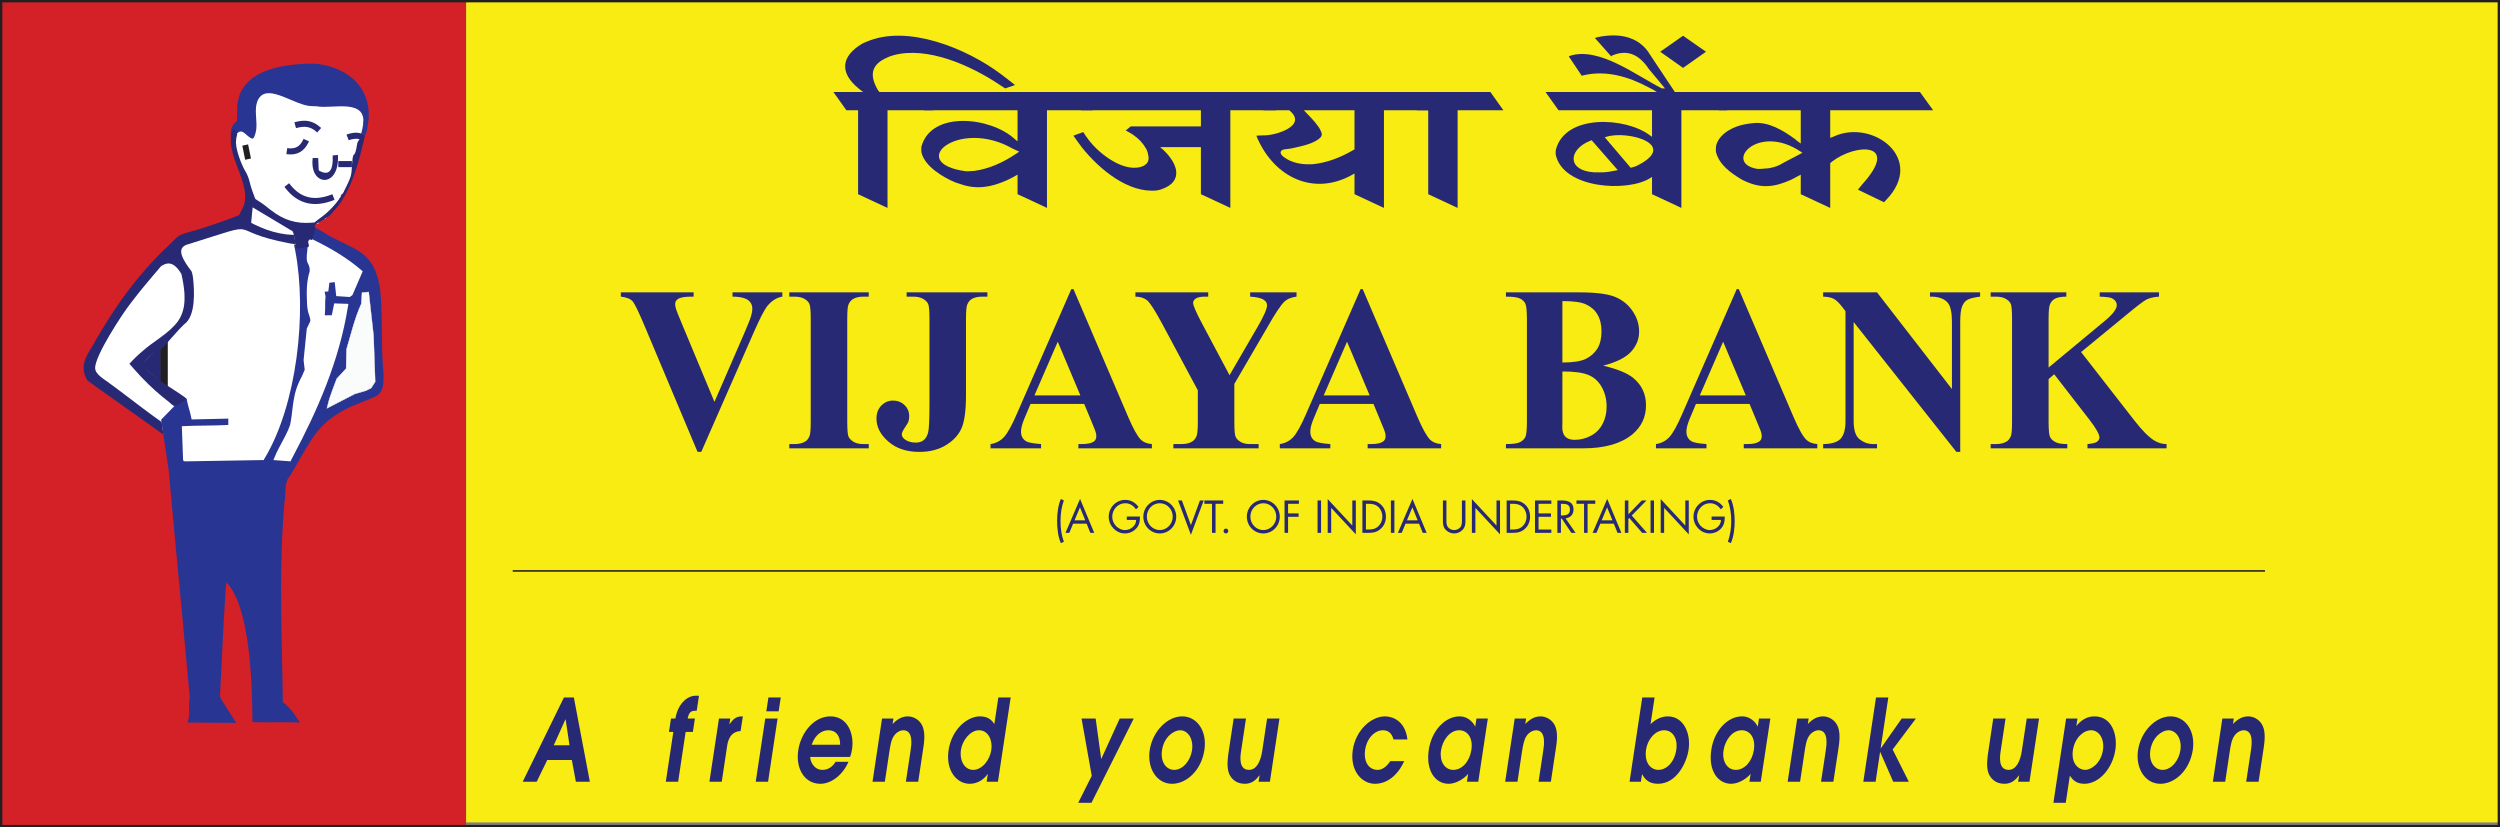
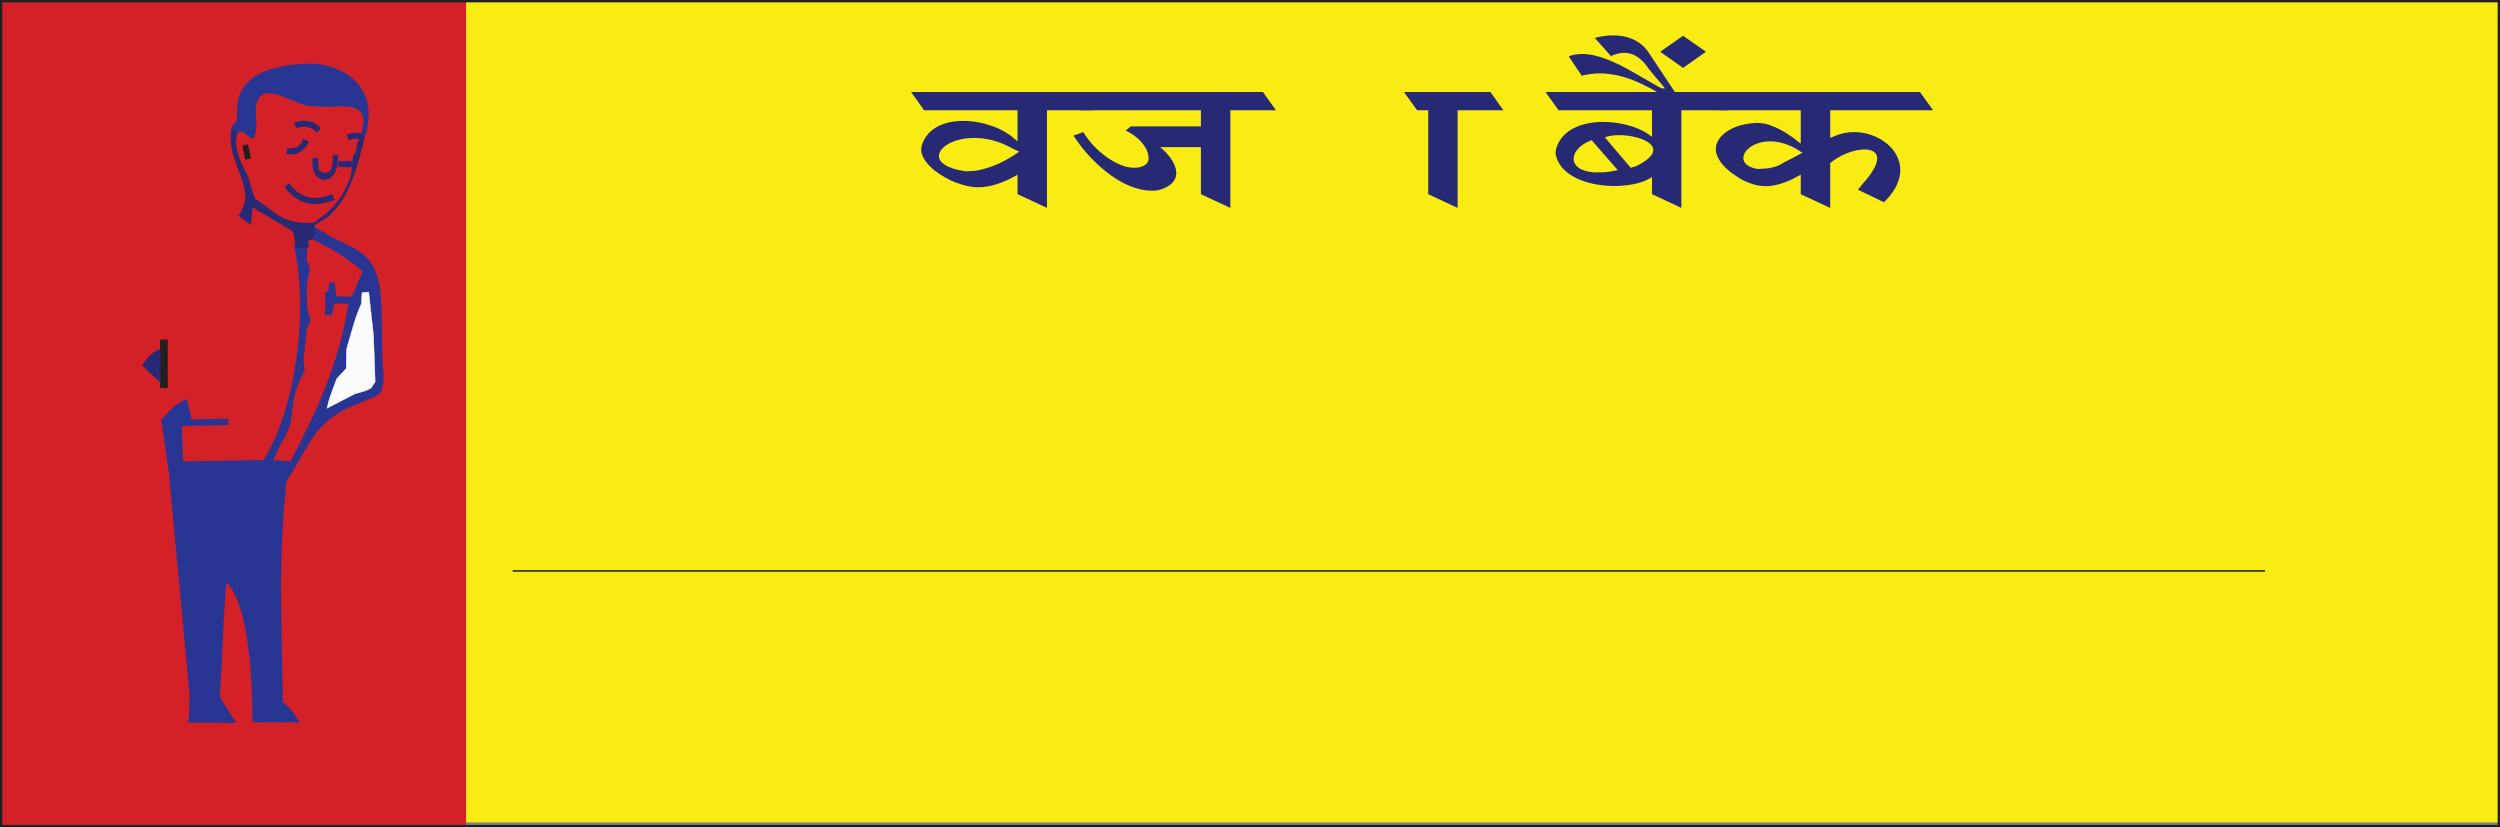
<svg xmlns="http://www.w3.org/2000/svg" width="365pt" height="120.78pt" viewBox="0 0 365 120.78" version="1.1">
  <rect x="0" y="0" width="365" height="120.78" fill="#808080" stroke="none" />
  <defs>
    <clipPath id="clip1">
      <path d="M 68 0 L 365 0 L 365 120.781 L 68 120.781 Z M 68 0 " />
    </clipPath>
    <clipPath id="clip2">
      <path d="M 0 0 L 69 0 L 69 120.781 L 0 120.781 Z M 0 0 " />
    </clipPath>
  </defs>
  <g id="surface1">
    <g clip-path="url(#clip1)" clip-rule="nonzero">
      <path style=" stroke:none;fill-rule:nonzero;fill:rgb(96.899%,92.499%,7.799%);fill-opacity:1;" d="M 68.059 120.07 L 364.828 120.07 L 364.828 0.176 L 68.059 0.176 L 68.059 120.07 " />
    </g>
-     <path style=" stroke:none;fill-rule:nonzero;fill:rgb(15.7%,16.1%,45.499%);fill-opacity:1;" d="M 114.223 42.684 L 114.223 43.309 C 113.418 43.441 112.699 43.883 112.066 44.633 C 111.609 45.195 110.93 46.508 110.023 48.582 L 102.383 65.977 L 101.844 65.977 L 94.234 47.879 C 93.32 45.691 92.703 44.41 92.398 44.031 C 92.086 43.648 91.5 43.406 90.641 43.309 L 90.641 42.684 L 101.27 42.684 L 101.27 43.309 L 100.91 43.309 C 99.953 43.309 99.297 43.43 98.949 43.676 C 98.695 43.844 98.574 44.09 98.574 44.414 C 98.574 44.617 98.617 44.855 98.703 45.133 C 98.789 45.402 99.086 46.141 99.586 47.34 L 104.312 58.672 L 108.695 48.582 C 109.219 47.363 109.547 46.543 109.66 46.129 C 109.785 45.715 109.84 45.359 109.84 45.07 C 109.84 44.734 109.758 44.438 109.578 44.18 C 109.406 43.922 109.148 43.727 108.812 43.594 C 108.344 43.402 107.719 43.309 106.945 43.309 L 106.945 42.684 M 126.836 64.836 L 126.836 65.457 L 115.238 65.457 L 115.238 64.836 L 115.977 64.836 C 116.617 64.836 117.137 64.719 117.527 64.48 C 117.812 64.328 118.031 64.059 118.184 63.672 C 118.305 63.41 118.367 62.703 118.367 61.559 L 118.367 46.582 C 118.367 45.418 118.305 44.691 118.184 44.398 C 118.066 44.105 117.824 43.855 117.457 43.637 C 117.094 43.418 116.598 43.309 115.977 43.309 L 115.238 43.309 L 115.238 42.684 L 126.836 42.684 L 126.836 43.309 L 126.098 43.309 C 125.457 43.309 124.938 43.422 124.547 43.656 C 124.262 43.82 124.039 44.082 123.879 44.465 C 123.758 44.734 123.699 45.441 123.699 46.582 L 123.699 61.559 C 123.699 62.723 123.758 63.449 123.883 63.742 C 124.012 64.035 124.258 64.285 124.617 64.504 C 124.988 64.727 125.48 64.836 126.098 64.836 Z M 132.367 43.309 L 132.367 42.684 L 144.16 42.684 L 144.16 43.309 L 143.441 43.309 C 142.789 43.309 142.262 43.422 141.871 43.656 C 141.598 43.82 141.383 44.082 141.219 44.465 C 141.098 44.734 141.035 45.441 141.035 46.582 L 141.035 57.73 C 141.035 59.914 140.82 61.5 140.398 62.492 C 139.973 63.484 139.219 64.309 138.133 64.977 C 137.047 65.645 135.742 65.977 134.219 65.977 C 132.352 65.977 130.844 65.473 129.695 64.465 C 128.539 63.457 127.965 62.344 127.965 61.121 C 127.965 60.34 128.199 59.707 128.668 59.219 C 129.137 58.734 129.711 58.484 130.387 58.484 C 131.051 58.484 131.609 58.703 132.062 59.141 C 132.516 59.582 132.742 60.113 132.742 60.758 C 132.742 61.066 132.703 61.34 132.625 61.574 C 132.586 61.691 132.414 61.973 132.113 62.426 C 131.812 62.875 131.664 63.199 131.664 63.395 C 131.664 63.68 131.805 63.93 132.09 64.145 C 132.504 64.457 133.047 64.621 133.711 64.621 C 134.18 64.621 134.562 64.492 134.871 64.246 C 135.172 64 135.391 63.613 135.52 63.094 C 135.641 62.578 135.703 61.129 135.703 58.754 L 135.703 46.582 C 135.703 45.418 135.641 44.691 135.52 44.398 C 135.391 44.105 135.145 43.855 134.781 43.637 C 134.41 43.418 133.922 43.309 133.301 43.309 Z M 158.293 58.973 L 150.461 58.973 L 149.527 61.191 C 149.223 61.93 149.07 62.539 149.07 63.02 C 149.07 63.66 149.32 64.133 149.824 64.43 C 150.113 64.613 150.84 64.746 151.996 64.836 L 151.996 65.457 L 144.617 65.457 L 144.617 64.836 C 145.414 64.711 146.07 64.371 146.578 63.816 C 147.094 63.266 147.73 62.121 148.477 60.383 L 156.41 42.215 L 156.727 42.215 L 164.719 60.887 C 165.484 62.66 166.109 63.77 166.602 64.23 C 166.977 64.578 167.5 64.777 168.176 64.836 L 168.176 65.457 L 157.445 65.457 L 157.445 64.836 L 157.887 64.836 C 158.746 64.836 159.355 64.711 159.699 64.465 C 159.941 64.285 160.062 64.027 160.062 63.691 C 160.062 63.488 160.031 63.285 159.961 63.07 C 159.941 62.969 159.777 62.551 159.473 61.812 Z M 157.734 57.73 L 154.434 49.891 L 151.027 57.73 Z M 189.293 42.684 L 189.293 43.309 C 188.562 43.406 187.996 43.625 187.605 43.961 C 187.059 44.434 186.199 45.715 185.02 47.809 L 180.215 56.051 L 180.215 61.559 C 180.215 62.734 180.27 63.469 180.391 63.754 C 180.512 64.035 180.75 64.285 181.102 64.504 C 181.461 64.727 181.93 64.836 182.52 64.836 L 183.758 64.836 L 183.758 65.457 L 171.312 65.457 L 171.312 64.836 L 172.477 64.836 C 173.129 64.836 173.648 64.719 174.027 64.48 C 174.312 64.328 174.535 64.059 174.695 63.672 C 174.82 63.41 174.883 62.703 174.883 61.559 L 174.883 56.988 L 169.66 47.234 C 168.621 45.309 167.898 44.18 167.465 43.836 C 167.043 43.492 166.477 43.32 165.77 43.309 L 165.77 42.684 L 176.398 42.684 L 176.398 43.309 L 175.926 43.309 C 175.285 43.309 174.832 43.402 174.574 43.594 C 174.316 43.785 174.195 43.984 174.195 44.195 C 174.195 44.598 174.633 45.613 175.5 47.234 L 179.512 54.777 L 183.504 47.906 C 184.488 46.227 184.988 45.113 184.988 44.562 C 184.988 44.266 184.848 44.012 184.562 43.812 C 184.195 43.531 183.508 43.367 182.52 43.309 L 182.52 42.684 Z M 200.527 58.973 L 192.691 58.973 L 191.762 61.191 C 191.453 61.93 191.305 62.539 191.305 63.02 C 191.305 63.66 191.555 64.133 192.055 64.43 C 192.348 64.613 193.07 64.746 194.227 64.836 L 194.227 65.457 L 186.852 65.457 L 186.852 64.836 C 187.645 64.711 188.305 64.371 188.812 63.816 C 189.324 63.266 189.961 62.121 190.711 60.383 L 198.645 42.215 L 198.957 42.215 L 206.953 60.887 C 207.719 62.66 208.344 63.77 208.832 64.23 C 209.211 64.578 209.734 64.777 210.406 64.836 L 210.406 65.457 L 199.676 65.457 L 199.676 64.836 L 200.117 64.836 C 200.977 64.836 201.586 64.711 201.934 64.465 C 202.172 64.285 202.297 64.027 202.297 63.691 C 202.297 63.488 202.262 63.285 202.195 63.07 C 202.172 62.969 202.012 62.551 201.703 61.812 Z M 199.969 57.73 L 196.668 49.891 L 193.262 57.73 Z M 234.062 53.387 C 236.16 53.883 237.645 54.496 238.492 55.215 C 239.715 56.234 240.316 57.551 240.316 59.176 C 240.316 60.887 239.656 62.305 238.32 63.422 C 236.664 64.777 234.277 65.457 231.129 65.457 L 219.867 65.457 L 219.867 64.836 C 220.891 64.836 221.578 64.738 221.953 64.539 C 222.312 64.344 222.57 64.094 222.715 63.777 C 222.859 63.461 222.93 62.695 222.93 61.461 L 222.93 46.688 C 222.93 45.453 222.859 44.68 222.715 44.359 C 222.57 44.039 222.312 43.785 221.938 43.594 C 221.566 43.402 220.875 43.309 219.867 43.309 L 219.867 42.684 L 230.496 42.684 C 233.027 42.684 234.84 42.918 235.891 43.383 C 236.953 43.848 237.785 44.543 238.391 45.465 C 239.008 46.387 239.312 47.375 239.312 48.41 C 239.312 49.512 238.922 50.484 238.145 51.344 C 237.371 52.199 236.02 52.879 234.062 53.387 Z M 228.109 52.926 C 229.66 52.926 230.797 52.75 231.531 52.395 C 232.266 52.031 232.824 51.527 233.227 50.883 C 233.617 50.234 233.816 49.402 233.816 48.391 C 233.816 47.391 233.617 46.566 233.227 45.918 C 232.855 45.273 232.293 44.785 231.574 44.449 C 230.855 44.109 229.703 43.953 228.109 43.961 Z M 228.109 54.238 L 228.109 61.539 L 228.094 62.383 C 228.094 62.984 228.238 63.445 228.539 63.754 C 228.844 64.059 229.289 64.215 229.879 64.215 C 230.738 64.215 231.547 64.016 232.277 63.613 C 233.027 63.223 233.59 62.641 233.977 61.887 C 234.379 61.133 234.566 60.293 234.566 59.363 C 234.566 58.297 234.32 57.34 233.848 56.496 C 233.371 55.656 232.711 55.066 231.863 54.727 C 231.027 54.391 229.777 54.227 228.109 54.238 Z M 255.434 58.973 L 247.609 58.973 L 246.676 61.191 C 246.371 61.93 246.215 62.539 246.215 63.02 C 246.215 63.66 246.473 64.133 246.961 64.43 C 247.266 64.613 247.984 64.746 249.148 64.836 L 249.148 65.457 L 241.77 65.457 L 241.77 64.836 C 242.562 64.711 243.223 64.371 243.727 63.816 C 244.242 63.266 244.879 62.121 245.625 60.383 L 253.562 42.215 L 253.863 42.215 L 261.859 60.887 C 262.621 62.66 263.258 63.77 263.746 64.23 C 264.117 64.578 264.652 64.777 265.328 64.836 L 265.328 65.457 L 254.586 65.457 L 254.586 64.836 L 255.031 64.836 C 255.895 64.836 256.496 64.711 256.844 64.465 C 257.086 64.285 257.215 64.027 257.215 63.691 C 257.215 63.488 257.172 63.285 257.113 63.07 C 257.086 62.969 256.93 62.551 256.613 61.812 Z M 254.887 57.73 L 251.578 49.891 L 248.172 57.73 Z M 274.043 42.684 L 284.984 56.805 L 284.984 47.016 C 284.984 45.652 284.785 44.73 284.41 44.25 C 283.895 43.602 283.016 43.285 281.777 43.309 L 281.777 42.684 L 289.098 42.684 L 289.098 43.309 C 288.164 43.43 287.531 43.59 287.215 43.785 C 286.883 43.98 286.641 44.301 286.469 44.742 C 286.281 45.184 286.195 45.945 286.195 47.016 L 286.195 65.977 L 285.633 65.977 L 270.633 47.016 L 270.633 61.496 C 270.633 62.801 270.922 63.684 271.512 64.145 C 272.102 64.605 272.762 64.836 273.512 64.836 L 274.043 64.836 L 274.043 65.457 L 266.176 65.457 L 266.176 64.836 C 267.398 64.824 268.246 64.566 268.723 64.062 C 269.195 63.559 269.441 62.703 269.441 61.496 L 269.441 45.426 L 268.965 44.816 C 268.504 44.215 268.09 43.82 267.727 43.625 C 267.367 43.438 266.852 43.332 266.176 43.309 L 266.176 42.684 Z M 303.84 51.402 L 311.648 61.426 C 312.742 62.836 313.691 63.793 314.496 64.297 C 315.07 64.652 315.676 64.836 316.32 64.836 L 316.32 65.457 L 304.773 65.457 L 304.773 64.836 C 305.508 64.77 305.969 64.648 306.184 64.48 C 306.398 64.316 306.516 64.109 306.516 63.863 C 306.516 63.395 306.012 62.504 305.004 61.207 L 299.914 54.641 L 299.094 55.348 L 299.094 61.559 C 299.094 62.746 299.164 63.484 299.297 63.777 C 299.426 64.07 299.684 64.316 300.043 64.523 C 300.418 64.734 301.008 64.836 301.824 64.836 L 301.824 65.457 L 290.637 65.457 L 290.637 64.836 L 291.387 64.836 C 292.02 64.836 292.535 64.719 292.938 64.48 C 293.211 64.328 293.426 64.059 293.586 63.672 C 293.699 63.41 293.758 62.703 293.758 61.559 L 293.758 46.582 C 293.758 45.418 293.699 44.691 293.586 44.398 C 293.473 44.105 293.227 43.855 292.852 43.637 C 292.492 43.418 292.004 43.309 291.387 43.309 L 290.637 43.309 L 290.637 42.684 L 301.684 42.684 L 301.684 43.309 C 300.934 43.309 300.359 43.418 299.973 43.641 C 299.684 43.801 299.453 44.066 299.297 44.434 C 299.164 44.715 299.094 45.43 299.094 46.582 L 299.094 53.664 L 307.32 46.836 C 308.469 45.883 309.047 45.121 309.047 44.555 C 309.047 44.125 308.816 43.789 308.34 43.543 C 308.098 43.418 307.508 43.344 306.559 43.309 L 306.559 42.684 L 315.215 42.684 L 315.215 43.309 C 314.438 43.367 313.836 43.504 313.387 43.734 C 312.941 43.961 311.922 44.742 310.34 46.062 Z M 76.312 114.137 L 78.355 114.137 L 79.902 110.957 L 83.488 110.957 L 84.078 114.137 L 86.121 114.137 L 83.781 101.828 L 82.336 101.828 Z M 82.551 105.035 L 82.582 105.035 L 83.148 108.812 L 80.848 108.812 Z M 97.207 114.137 L 99.008 114.137 L 100.102 106.867 L 101.16 106.867 L 101.453 104.906 L 100.398 104.906 C 100.621 103.789 101.031 103.773 101.723 103.758 L 102.051 101.578 L 101.551 101.578 C 100.996 101.578 100.359 101.844 99.867 102.328 C 98.984 103.16 98.734 104.289 98.598 104.906 L 97.965 104.906 L 97.668 106.867 L 98.305 106.867 Z M 103.574 114.137 L 105.375 114.137 L 106.156 108.945 C 106.242 108.398 106.48 106.816 108.129 106.734 L 108.453 104.59 L 108.301 104.59 C 107.367 104.59 106.953 105.121 106.523 105.719 L 106.496 105.719 L 106.617 104.906 L 104.969 104.906 Z M 110.336 114.137 L 112.137 114.137 L 113.527 104.906 L 111.727 104.906 Z M 111.883 103.855 L 113.684 103.855 L 113.992 101.828 L 112.191 101.828 Z M 124.121 110.508 C 124.223 110.211 124.336 109.828 124.398 109.395 C 124.75 107.066 123.703 104.59 121.238 104.59 C 118.859 104.59 116.938 106.934 116.543 109.543 C 116.137 112.238 117.484 114.434 119.77 114.434 C 121.543 114.434 123.195 112.887 123.879 111.223 L 121.988 111.223 C 121.531 111.988 120.875 112.402 120.074 112.402 C 118.793 112.402 118.281 111.105 118.289 110.508 Z M 118.504 108.73 C 119.102 107.016 120.219 106.617 120.949 106.617 C 121.91 106.617 122.68 107.25 122.66 108.73 Z M 127.387 114.137 L 129.188 114.137 L 129.848 109.742 C 129.965 108.961 130.109 107.996 130.52 107.434 C 130.938 106.816 131.551 106.617 131.875 106.617 C 133.391 106.617 133.062 108.812 132.945 109.578 L 132.258 114.137 L 134.059 114.137 L 134.809 109.145 C 134.918 108.43 135.148 106.883 134.613 105.867 C 134.133 104.938 133.195 104.59 132.547 104.59 C 131.41 104.59 130.672 105.355 130.32 105.703 L 130.441 104.906 L 128.777 104.906 Z M 147.559 101.828 L 145.758 101.828 L 145.172 105.719 C 144.742 105.035 144.16 104.59 143.066 104.59 C 141.27 104.59 138.965 106.418 138.492 109.527 C 138.047 112.504 139.676 114.434 141.582 114.434 C 142.855 114.434 143.754 113.668 144.195 113.004 L 144.219 113.004 L 144.051 114.137 L 145.699 114.137 Z M 140.305 109.445 C 140.5 108.148 141.613 106.617 142.953 106.617 C 144.223 106.617 144.961 107.996 144.73 109.512 C 144.523 110.906 143.43 112.402 142.078 112.402 C 140.902 112.402 140.047 111.156 140.305 109.445 Z M 157.418 117.211 L 159.355 117.211 L 165.527 104.906 L 163.48 104.906 L 160.777 110.824 L 159.965 104.906 L 157.906 104.906 L 159.395 113.27 Z M 171.121 114.434 C 173.203 114.434 175.387 112.52 175.844 109.492 C 176.266 106.668 174.727 104.59 172.602 104.59 C 170.453 104.59 168.277 106.734 167.855 109.527 C 167.457 112.172 168.887 114.434 171.121 114.434 Z M 171.426 112.402 C 170.289 112.402 169.391 111.273 169.652 109.527 C 169.945 107.598 171.367 106.617 172.301 106.617 C 173.422 106.617 174.289 107.863 174.035 109.543 C 173.816 111.008 172.738 112.402 171.426 112.402 Z M 184.996 104.906 L 184.285 109.629 C 184.066 111.09 183.492 112.402 182.352 112.402 C 180.785 112.402 181.09 110.359 181.207 109.613 L 181.914 104.906 L 180.113 104.906 L 179.387 109.727 C 179.273 110.492 179.047 111.988 179.453 112.969 C 179.738 113.602 180.383 114.434 181.75 114.434 C 182.898 114.434 183.496 113.703 183.867 113.203 L 183.895 113.203 L 183.754 114.133 L 185.406 114.133 L 186.801 104.906 Z M 202.984 111.121 C 202.367 112.055 201.723 112.402 201.125 112.402 C 199.773 112.402 199.066 111.09 199.301 109.512 C 199.59 107.613 200.824 106.617 201.918 106.617 C 203.027 106.617 203.312 107.5 203.461 107.965 L 205.488 107.965 C 205.148 105.121 203.172 104.59 202.223 104.59 C 200.152 104.59 197.934 106.652 197.508 109.477 C 197.047 112.539 198.832 114.434 200.754 114.434 C 202.512 114.434 204.094 113.188 205.012 111.121 Z M 217.223 104.906 L 215.566 104.906 L 215.387 106.07 L 215.359 106.07 C 215.328 105.938 214.625 104.59 213.098 104.59 C 211.012 104.59 209.027 106.633 208.602 109.461 C 208.137 112.539 209.566 114.434 211.504 114.434 C 212.449 114.434 213.652 113.816 214.348 112.984 L 214.172 114.137 L 215.828 114.137 Z M 214.82 109.492 C 214.559 111.207 213.434 112.402 212.188 112.402 C 210.902 112.402 210.148 111.121 210.387 109.562 C 210.594 108.18 211.586 106.617 213.062 106.617 C 214.129 106.617 215.105 107.582 214.82 109.492 Z M 219.754 114.137 L 221.551 114.137 L 222.211 109.742 C 222.34 108.961 222.484 107.996 222.887 107.434 C 223.305 106.816 223.922 106.617 224.238 106.617 C 225.766 106.617 225.434 108.812 225.316 109.578 L 224.629 114.137 L 226.426 114.137 L 227.176 109.145 C 227.289 108.43 227.52 106.883 226.988 105.867 C 226.496 104.938 225.562 104.59 224.914 104.59 C 223.781 104.59 223.047 105.355 222.688 105.703 L 222.816 104.906 L 221.148 104.906 Z M 237.914 114.137 L 239.57 114.137 L 239.742 113.02 C 240.09 113.637 240.605 114.434 242.059 114.434 C 244.805 114.434 246.258 111.324 246.531 109.477 C 246.902 107.031 245.781 104.59 243.496 104.59 C 242.66 104.59 241.727 104.973 240.98 105.734 L 241.57 101.828 L 239.77 101.828 Z M 240.332 109.395 C 240.535 108.047 241.598 106.617 242.977 106.617 C 244.113 106.617 245.008 107.699 244.734 109.492 C 244.461 111.289 243.309 112.402 242.129 112.402 C 241.078 112.402 240.016 111.441 240.332 109.395 Z M 258.469 104.906 L 256.812 104.906 L 256.641 106.07 L 256.613 106.07 C 256.582 105.938 255.879 104.59 254.34 104.59 C 252.254 104.59 250.27 106.633 249.852 109.461 C 249.379 112.539 250.816 114.434 252.758 114.434 C 253.691 114.434 254.898 113.816 255.59 112.984 L 255.418 114.137 L 257.07 114.137 Z M 256.066 109.492 C 255.805 111.207 254.684 112.402 253.434 112.402 C 252.152 112.402 251.391 111.121 251.637 109.562 C 251.836 108.18 252.828 106.617 254.312 106.617 C 255.375 106.617 256.352 107.582 256.066 109.492 Z M 260.996 114.137 L 262.809 114.137 L 263.473 109.742 C 263.586 108.961 263.73 107.996 264.133 107.434 C 264.551 106.816 265.168 106.617 265.5 106.617 C 267.008 106.617 266.68 108.812 266.562 109.578 L 265.871 114.137 L 267.672 114.137 L 268.434 109.145 C 268.535 108.43 268.766 106.883 268.23 105.867 C 267.742 104.938 266.809 104.59 266.16 104.59 C 265.023 104.59 264.289 105.355 263.945 105.703 L 264.062 104.906 L 262.395 104.906 Z M 272.043 114.137 L 273.84 114.137 L 274.488 109.809 L 274.516 109.809 L 276.414 114.137 L 278.688 114.137 L 276.328 109.43 L 279.723 104.906 L 277.652 104.906 L 274.602 109.246 L 274.574 109.246 L 275.695 101.828 L 273.898 101.828 Z M 295.902 104.906 L 295.184 109.629 C 294.965 111.09 294.391 112.402 293.254 112.402 C 291.688 112.402 291.988 110.359 292.105 109.613 L 292.809 104.906 L 291.012 104.906 L 290.293 109.727 C 290.176 110.492 289.945 111.988 290.352 112.969 C 290.637 113.602 291.285 114.434 292.652 114.434 C 293.801 114.434 294.391 113.703 294.766 113.203 L 294.793 113.203 L 294.648 114.133 L 296.305 114.133 L 297.699 104.906 Z M 299.797 117.211 L 301.598 117.211 L 302.199 113.25 C 302.59 113.801 303.062 114.434 304.328 114.434 C 306.457 114.434 308.426 112.203 308.844 109.477 C 309.188 107.199 308.281 104.59 305.809 104.59 C 305.465 104.59 304.27 104.59 303.164 105.984 L 303.148 105.984 L 303.309 104.906 L 301.652 104.906 Z M 302.645 109.512 C 302.918 107.73 304.184 106.617 305.305 106.617 C 306.414 106.617 307.289 107.816 307.031 109.512 C 306.742 111.406 305.363 112.402 304.414 112.402 C 303.551 112.402 302.344 111.555 302.645 109.512 Z M 315.414 114.434 C 317.5 114.434 319.688 112.52 320.148 109.492 C 320.566 106.668 319.027 104.59 316.898 104.59 C 314.754 104.59 312.582 106.734 312.152 109.527 C 311.762 112.172 313.188 114.434 315.414 114.434 Z M 315.734 112.402 C 314.598 112.402 313.691 111.273 313.949 109.527 C 314.25 107.598 315.66 106.617 316.594 106.617 C 317.719 106.617 318.594 107.863 318.336 109.543 C 318.121 111.008 317.039 112.402 315.734 112.402 Z M 323.082 114.137 L 324.879 114.137 L 325.539 109.742 C 325.656 108.961 325.801 107.996 326.215 107.434 C 326.633 106.816 327.238 106.617 327.566 106.617 C 329.078 106.617 328.746 108.812 328.633 109.578 L 327.941 114.137 L 329.754 114.137 L 330.504 109.145 C 330.602 108.43 330.848 106.883 330.301 105.867 C 329.824 104.938 328.891 104.59 328.23 104.59 C 327.109 104.59 326.359 105.355 326.016 105.703 L 326.129 104.906 L 324.461 104.906 L 323.082 114.137 " />
    <g clip-path="url(#clip2)" clip-rule="nonzero">
      <path style=" stroke:none;fill-rule:nonzero;fill:rgb(83.099%,12.5%,15.3%);fill-opacity:1;" d="M 0.172 120.629 L 68.039 120.629 L 68.039 0.172 L 0.172 0.172 L 0.172 120.629 " />
    </g>
-     <path style=" stroke:none;fill-rule:nonzero;fill:rgb(100%,100%,100%);fill-opacity:1;" d="M 36.883 13.359 L 36.809 13.523 C 36.68 13.852 36.477 14.492 36.172 14.684 L 36.137 14.707 L 36.137 15.277 L 36.082 15.305 C 35.59 15.555 35.418 16.812 35.234 17.301 L 35.203 17.387 L 35.02 17.387 L 35.008 17.48 C 34.973 17.797 34.883 18.117 34.836 18.434 L 34.832 18.531 L 34.641 18.531 L 34.641 18.918 L 34.453 18.918 L 34.453 19.297 L 34.395 19.305 L 34.348 19.309 L 34.312 19.316 L 34.297 19.328 L 34.277 19.348 L 34.273 19.359 L 34.273 19.414 C 34.258 19.477 34.242 19.465 34.188 19.484 L 34.145 19.492 L 34.086 19.492 L 34.086 19.891 C 34.102 20.812 34.09 22.207 34.426 23.055 L 34.453 23.129 L 34.641 23.129 L 34.641 23.703 L 34.832 23.703 L 34.832 24.66 L 35.02 24.66 L 35.02 25.234 L 35.203 25.234 L 35.234 25.309 L 35.266 25.387 L 35.289 25.469 L 35.312 25.547 L 35.355 25.719 L 35.387 25.883 L 35.426 26.039 L 35.465 26.176 L 35.488 26.242 L 35.512 26.297 L 35.543 26.348 L 35.578 26.387 L 35.578 26.77 L 35.625 26.773 C 36.113 26.887 35.961 28.559 36.289 28.676 L 36.324 28.68 L 36.332 28.812 C 36.344 29.172 36.492 30.238 36.336 30.578 L 36.324 30.602 L 36.137 30.602 L 36.137 30.98 L 35.949 31.172 L 35.766 31.172 L 35.578 31.367 L 35.57 31.434 L 35.559 31.496 L 35.543 31.559 L 35.52 31.617 L 35.488 31.672 L 35.461 31.723 C 35.383 31.844 35.273 31.93 35.219 32.062 L 35.207 32.098 L 35.203 32.133 L 35.164 32.133 C 35.008 32.156 34.82 32.305 34.676 32.32 L 34.641 32.32 L 34.637 32.426 C 34.445 33.449 31.934 33.805 31.23 33.852 L 31.098 33.852 L 31.094 33.871 L 31.086 33.891 L 31.07 33.906 C 30.93 34 30.832 34.016 30.676 34.059 L 30.551 34.086 L 30.422 34.117 L 30.156 34.164 L 29.918 34.203 L 29.723 34.227 L 29.605 34.238 L 29.562 34.273 L 29.504 34.316 L 29.43 34.371 L 29.348 34.418 C 28.234 35.016 26.691 35.684 25.484 35.945 L 25.391 35.957 L 25.316 35.957 L 25.316 35.98 C 25.223 36.23 24.656 36.645 24.426 36.719 L 24.387 36.727 L 24.379 36.766 C 24.312 37.195 23.484 38 23.148 38.215 L 23.074 38.258 L 23.074 38.293 C 23.023 38.68 22.57 38.801 22.516 39.18 L 22.516 39.219 L 22.473 39.223 C 22.211 39.273 21.617 39.621 21.586 39.949 L 21.586 39.98 L 21.5 39.98 C 20.691 40.07 20.336 41.121 19.977 41.781 L 19.906 41.895 L 19.719 41.895 L 19.699 41.934 C 19.578 42.195 19.422 42.527 19.348 42.812 L 19.348 42.855 L 19.312 42.859 C 19.074 42.996 18.965 43.383 18.637 43.43 L 18.602 43.43 L 18.594 43.473 C 18.203 44.281 16.949 45.469 16.359 46.105 L 16.359 46.496 L 16.172 46.496 L 16.172 46.875 L 15.992 46.875 L 15.984 46.969 C 15.98 47.23 15.953 47.777 15.652 47.832 L 15.613 47.832 L 15.613 48.406 L 15.578 48.43 C 15.254 48.625 15.086 49.449 14.887 49.555 L 14.867 49.559 L 14.863 49.645 C 14.824 49.875 14.75 50.074 14.691 50.297 L 14.68 50.328 L 14.5 50.328 L 14.121 51.086 L 13.934 51.086 L 13.934 51.105 C 13.918 51.301 13.812 51.445 13.629 51.465 L 13.562 51.473 L 13.375 52.434 L 13.188 52.434 L 13.176 52.449 C 13.012 52.797 13.18 53.973 13.18 54.344 L 13.188 54.539 L 13.25 54.539 L 13.297 54.543 L 13.375 54.617 L 13.375 54.652 C 13.398 54.707 13.391 54.711 13.457 54.719 L 13.5 54.727 L 13.562 54.727 L 13.562 54.766 C 13.578 54.941 13.734 55.254 13.898 55.297 L 13.934 55.305 L 13.934 55.684 L 14.121 55.875 L 14.5 55.875 L 14.5 55.938 C 14.512 56.199 14.66 55.941 14.68 56.199 L 14.68 56.258 L 15.055 56.258 L 15.078 56.277 L 15.145 56.32 L 15.246 56.379 L 15.355 56.449 L 15.484 56.523 L 15.609 56.582 L 15.66 56.605 L 15.715 56.625 L 15.762 56.637 L 15.801 56.645 L 15.992 56.836 L 15.992 57.023 L 16.172 57.219 C 16.895 57.719 16.648 56.996 17.465 57.91 L 17.477 57.945 L 17.477 57.984 L 17.852 57.984 L 17.852 58.176 L 18.223 58.176 L 18.223 58.363 L 18.602 58.363 L 18.789 58.555 L 18.789 58.941 L 19.531 59.707 L 19.566 59.707 L 19.598 59.715 L 19.637 59.727 L 19.672 59.738 L 19.699 59.758 C 19.762 59.797 19.789 59.82 19.836 59.883 L 19.859 59.914 L 19.871 59.949 L 19.887 59.984 L 19.895 60.016 L 19.906 60.055 L 19.906 60.09 L 20.094 60.281 L 20.277 60.477 L 20.316 60.477 L 20.359 60.488 L 20.398 60.508 C 20.578 60.613 20.672 60.695 20.824 60.836 L 20.84 60.855 L 21.211 60.855 L 21.77 61.242 L 21.77 61.43 L 21.785 61.43 C 21.961 61.457 22.113 61.535 22.141 61.75 L 22.145 61.816 L 22.516 61.816 L 22.703 62 L 22.703 62.195 L 22.891 62.391 L 23.262 62.391 L 23.82 62.961 L 23.82 63.348 L 23.863 63.348 C 24.043 63.406 24.246 63.59 24.387 63.727 L 24.387 63.922 L 24.566 63.922 L 24.566 64.113 L 24.754 64.113 L 24.945 64.301 C 24.992 65.855 28.324 68.914 29.551 69.555 L 29.684 69.625 L 29.793 69.664 C 31.875 70.211 35.828 70.094 37.93 69.574 L 38.07 69.527 L 38.188 69.473 L 38.188 69.277 L 38.262 69.25 C 38.75 69.059 39.367 68.969 39.879 68.906 L 40.051 68.898 L 40.055 68.863 C 40.152 68.664 40.531 68.547 40.609 68.363 L 40.613 68.324 L 40.656 68.32 C 40.859 68.289 41.812 67.988 41.914 67.77 L 41.922 67.754 L 42.852 67.754 L 43.035 67.559 L 43.035 67.367 L 43.223 67.367 L 43.223 67.172 L 43.414 67.172 L 43.594 66.984 C 43.617 66.785 43.73 66.512 43.809 66.332 L 43.852 66.238 L 43.902 66.148 C 43.953 66.035 44.02 65.918 44.117 65.848 L 44.141 65.84 L 44.16 65.832 L 44.16 65.453 C 44.367 65.184 44.477 64.648 44.684 64.344 L 44.719 64.301 L 44.906 64.301 C 45.09 64.094 45.094 63.805 45.34 63.621 L 45.398 63.578 L 45.465 63.535 L 45.465 62.961 L 45.5 62.961 L 45.535 62.953 L 45.566 62.945 C 45.688 62.906 45.816 62.762 45.836 62.617 L 45.836 62.582 L 45.867 62.539 L 45.953 62.426 L 46.07 62.27 L 46.211 62.074 L 46.344 61.875 L 46.465 61.688 L 46.512 61.609 L 46.551 61.539 L 46.574 61.477 L 46.582 61.43 L 47.328 60.66 L 47.363 60.66 L 47.402 60.652 L 47.453 60.633 L 47.496 60.602 L 47.598 60.539 L 47.703 60.477 L 47.805 60.402 L 47.902 60.344 L 47.949 60.316 L 47.996 60.301 L 48.039 60.289 L 48.074 60.281 L 48.262 60.09 L 48.262 60.055 L 48.27 60.023 L 48.281 59.992 L 48.289 59.961 L 48.309 59.938 L 48.332 59.906 L 48.352 59.883 L 48.379 59.859 C 48.559 59.707 48.867 59.656 48.992 59.426 L 48.996 59.391 L 49.004 59.359 L 49.008 59.324 L 49.043 59.324 C 49.199 59.309 49.676 59.16 49.75 58.977 L 49.754 58.941 L 50.125 58.941 L 50.168 58.906 L 50.219 58.875 L 50.285 58.852 L 50.355 58.828 L 50.516 58.785 L 50.684 58.75 C 50.836 58.719 51.066 58.676 51.207 58.594 L 51.246 58.555 L 51.246 58.363 L 51.809 58.363 L 51.809 58.176 L 51.883 58.184 C 52.031 58.203 52.332 58.316 52.359 58.051 L 52.363 57.984 L 52.922 57.984 L 52.93 57.945 C 53.012 57.754 53.426 57.613 53.477 57.445 L 53.484 57.41 L 54.047 57.41 L 54.047 57.219 L 54.793 57.219 L 54.793 57.023 L 55.164 57.023 L 55.164 56.645 L 55.352 56.645 L 55.352 56.258 L 55.539 56.258 L 55.539 54.727 L 55.352 54.727 L 55.352 54.344 L 55.164 54.344 L 55.129 54.285 C 54.816 53.434 55.141 51.586 55.156 50.676 L 55.164 50.512 L 55.18 50.508 C 55.355 50.344 55.336 48.949 55.352 48.738 L 55.352 48.598 L 55.164 48.598 L 55.168 48.52 C 55.203 48.324 55.289 48.078 55.039 48.027 L 54.977 48.027 L 54.98 47.863 C 55 46.984 55.32 45.066 55.012 44.254 L 54.977 44.195 L 54.793 44.195 L 54.793 43.816 L 54.605 43.816 L 54.605 41.129 L 54.418 41.129 L 54.23 40.176 L 54.047 39.98 L 53.859 39.98 L 53.859 39.789 L 53.668 39.789 L 53.484 39.598 L 53.484 39.023 L 53.422 39.023 C 53.172 39 53.43 38.852 53.172 38.836 L 53.113 38.832 L 53.105 38.75 C 53.062 38.547 52.969 38.355 52.934 38.148 L 52.922 38.062 L 52.891 38.062 L 52.848 38.051 L 52.805 38.035 L 52.758 38.012 L 52.664 37.941 L 52.578 37.879 L 52.496 37.805 L 52.426 37.742 L 52.383 37.703 L 52.363 37.684 L 52.363 37.297 L 52.176 37.109 L 52.141 37.105 L 52.059 37.094 C 51.938 37.062 51.688 36.934 51.637 36.797 L 51.625 36.762 L 51.617 36.727 L 51.535 36.727 C 50.871 36.629 50.098 36.43 49.461 36.188 L 49.379 36.152 L 49.379 35.957 L 48.633 35.77 L 48.633 35.703 C 48.605 35.453 48.469 35.699 48.449 35.449 L 48.449 35.387 L 47.887 35.387 L 47.887 35.191 L 47.516 35.191 L 47.516 35.004 L 47.141 35.004 L 47.141 34.938 C 47.113 34.688 46.98 34.934 46.957 34.684 L 46.957 34.617 L 46.914 34.617 C 46.77 34.609 46.258 34.449 46.211 34.258 L 46.211 34.238 L 45.652 34.238 L 45.652 33.852 L 45.465 33.852 L 45.465 33.473 L 45.523 33.465 C 45.773 33.457 45.527 33.301 45.777 33.277 L 45.836 33.277 L 45.836 32.898 L 46.023 32.703 L 46.395 32.703 L 46.582 32.512 L 46.582 32.32 L 46.77 32.133 L 47.141 32.133 L 47.141 31.941 L 47.516 31.941 L 47.703 31.746 L 47.703 31.555 L 47.887 31.555 L 48.074 31.367 C 48.066 31.289 48.109 31.219 48.133 31.148 L 48.168 31.078 L 48.203 31.004 C 48.246 30.918 48.246 30.875 48.262 30.785 L 48.449 30.602 L 48.633 30.602 L 48.633 30.406 L 48.82 30.406 L 49.008 30.211 L 49.008 29.832 L 49.066 29.828 C 49.32 29.816 49.07 29.66 49.32 29.641 L 49.379 29.641 L 49.379 29.258 L 49.566 29.258 L 49.566 28.875 L 49.754 28.875 L 49.754 28.492 L 49.938 28.301 L 50.125 28.301 L 50.316 28.109 L 50.316 27.727 L 50.5 27.727 L 50.5 27.34 L 50.559 27.34 C 50.809 27.324 50.562 27.168 50.812 27.152 L 50.871 27.148 L 50.871 26.77 L 50.938 26.77 C 51.176 26.746 50.941 26.594 51.184 26.582 L 51.246 26.574 L 51.246 26 L 51.43 26 L 51.43 25.43 L 51.617 25.43 L 51.617 24.855 L 51.809 24.855 L 51.836 24.777 C 52.004 24.309 51.984 23.668 52.148 23.207 L 52.176 23.129 L 52.363 23.129 L 52.363 22.363 L 52.555 22.363 L 52.555 21.598 L 52.742 21.598 L 52.754 21.562 C 52.926 20.977 52.738 19.953 52.906 19.34 L 52.922 19.297 L 53.113 19.297 L 53.129 19.262 C 53.277 18.723 52.949 18.156 53.094 17.613 L 53.113 17.578 L 53.301 17.578 L 53.301 16.812 L 53.113 16.812 L 53.113 16.047 L 52.922 16.047 L 52.922 15.473 L 52.742 15.473 L 52.742 14.891 L 52.555 14.891 L 52.555 14.512 L 52.363 14.512 L 52.363 14.129 L 52.176 13.938 L 51.992 13.746 L 51.812 13.754 L 51.57 13.77 L 51.289 13.793 L 50.988 13.816 L 50.844 13.824 L 50.703 13.828 C 50.539 13.828 50.324 13.84 50.172 13.777 L 50.148 13.766 L 50.125 13.746 L 50.125 13.555 L 49.199 13.555 L 49.199 13.359 L 49.172 13.348 C 48.918 13.195 47.789 13.527 47.703 13.203 L 47.703 13.172 L 47.645 13.152 C 47.41 13.066 46.562 12.844 46.398 12.617 L 46.395 12.598 L 46.023 12.598 L 46.023 12.406 L 45.953 12.414 C 45.793 12.457 45.664 12.52 45.652 12.281 L 45.652 12.215 L 45.609 12.215 C 45.426 12.184 45.258 12.102 45.09 12.02 L 40.613 12.215 L 40.602 12.266 C 40.062 12.879 37.684 12.855 36.922 13.293 L 36.895 13.328 " />
    <path style=" stroke:none;fill-rule:nonzero;fill:rgb(16.1%,20.799%,57.599%);fill-opacity:1;" d="M 25.559 59.191 L 25.301 59.449 C 24.797 59.977 24.281 60.496 23.773 61.02 L 23.52 61.277 L 23.66 62.207 L 23.797 63.133 L 23.938 64.062 C 24.168 65.605 24.406 67.145 24.633 68.688 L 25.008 72.828 L 25.391 76.973 C 26.172 85.273 26.965 93.574 27.711 101.879 L 27.664 102.082 L 27.648 102.191 C 27.496 103.191 27.789 104.285 27.434 105.273 L 27.395 105.379 L 27.348 105.48 L 28.078 105.496 C 29.973 105.535 31.867 105.508 33.762 105.539 L 34.496 105.559 L 32.426 102.312 L 32.391 102.258 C 32.273 102.051 32.148 101.828 32.125 101.574 L 32.121 101.516 L 32.121 101.461 C 32.406 96.672 32.547 91.867 32.887 87.082 L 32.957 86.055 L 33.035 85.035 L 33.273 85.27 C 36.488 88.977 36.785 99.641 36.848 104.465 L 36.852 105.414 L 37.258 105.438 C 39.301 105.508 41.336 105.402 43.379 105.48 L 43.781 105.496 L 43.453 104.984 C 42.879 104.102 42.281 103.289 41.473 102.656 L 41.293 102.52 L 41.262 100.516 L 41.227 98.512 L 41.184 96.516 L 41.145 94.516 C 41.023 88.48 40.93 82.41 41.309 76.383 L 41.371 75.359 L 41.449 74.336 L 41.531 73.305 C 41.805 72.059 41.426 70.496 42.309 69.516 L 42.461 69.27 L 42.773 68.758 C 43.641 67.305 44.43 65.809 45.34 64.395 L 45.504 64.145 L 45.676 63.898 L 45.84 63.656 L 46.012 63.426 L 46.176 63.203 C 47.094 62.023 48.234 61.055 49.469 60.309 L 49.695 60.168 L 49.926 60.035 C 51.57 59.062 53.66 58.535 55.156 57.691 L 55.25 57.609 L 55.34 57.527 L 55.414 57.438 L 55.492 57.34 L 55.562 57.242 L 55.629 57.133 C 56.012 56.422 56.008 55.559 55.992 54.758 L 55.977 54.371 L 55.945 53.973 C 55.621 50.082 55.895 46.055 55.5 42.191 L 55.453 41.914 L 55.395 41.648 L 55.34 41.391 C 54.348 36.176 50.883 36.324 47.109 33.84 L 46.715 33.617 L 46.328 33.395 L 45.953 33.164 L 45.906 33.414 C 45.832 33.844 45.75 34.27 45.668 34.699 L 45.629 34.945 L 46.098 35.176 C 48.406 36.312 50.777 37.723 52.77 39.453 L 52.953 39.617 L 51.453 43.086 L 51.066 43.363 L 49.09 43.23 L 48.867 41.191 L 48.09 41.277 L 47.934 42.551 L 47.398 42.59 L 47.531 43.277 C 47.422 44.125 47.52 44.973 47.434 45.812 L 47.414 46.02 L 47.562 46.035 C 47.801 46.055 48.035 46.012 48.281 46.023 L 48.426 46.043 L 48.492 45.797 C 48.586 45.379 48.652 44.953 48.742 44.535 L 48.805 44.285 L 49.031 44.305 C 49.574 44.344 50.109 44.32 50.648 44.352 L 50.871 44.379 L 50.789 44.82 C 49.535 52.652 46.398 59.828 42.773 66.648 L 42.402 67.363 L 42.145 67.336 C 41.492 67.281 40.836 67.246 40.188 67.191 L 39.926 67.168 L 39.984 67.004 L 40.055 66.836 L 40.129 66.672 C 40.605 65.375 42.234 62.902 42.406 61.773 L 42.449 61.543 L 42.555 60.875 C 42.703 59.777 42.785 58.668 43.043 57.594 L 43.094 57.371 L 43.16 57.145 L 43.223 56.918 L 43.301 56.688 L 43.383 56.457 L 43.473 56.223 L 43.566 55.988 L 43.672 55.746 L 43.789 55.504 L 43.91 55.258 L 44.047 55.008 L 44.488 53.996 L 44.324 52.586 L 44.789 47.98 L 45.258 46.992 L 45.281 46.922 L 45.301 46.852 L 45.312 46.773 L 45.312 46.695 C 45.242 46.148 44.945 45.676 44.895 45.055 L 44.863 44.805 L 44.84 44.547 C 44.758 42.906 44.703 41.223 45.207 39.645 L 45.215 39.555 L 45.215 39.289 C 45.188 38.914 45.055 38.629 44.883 38.312 L 44.859 38.246 L 44.84 38.18 C 44.684 37.531 44.867 36.852 44.895 36.203 L 44.91 36.02 L 44.918 35.852 L 44.922 35.695 L 44.91 35.555 L 44.676 35.562 C 44.172 35.594 43.668 35.688 43.16 35.711 L 42.922 35.719 L 43.094 36.539 C 44.863 45.664 43.348 59.191 38.574 67.02 L 38.516 67.168 L 26.738 67.363 L 26.547 62.234 L 26.953 62.207 C 28.945 62.117 30.938 62.156 32.926 62.062 L 33.332 62.039 L 33.332 61.906 C 33.332 61.688 33.332 61.469 33.332 61.25 L 33.332 61.117 L 27.965 61.238 L 27.949 61.098 C 27.781 60.176 27.445 59.305 27.281 58.383 L 27.266 58.238 L 27.133 58.297 C 26.652 58.52 26.281 58.832 25.812 59.07 L 25.691 59.133 M 52.707 19.625 L 52.781 19.316 L 52.859 19.008 L 52.922 18.695 C 54.004 14.117 48.402 15.984 46.262 15.52 L 45.895 15.508 L 45.516 15.492 C 43.16 15.496 39.266 12.188 37.828 14.316 L 37.754 14.422 L 37.688 14.539 L 37.629 14.664 L 37.574 14.797 L 37.527 14.93 C 37.215 15.895 37.41 17.008 37.441 18.008 L 37.441 18.484 C 37.457 18.895 37.25 19.957 36.953 20.203 L 36.918 20.223 L 36.883 20.227 L 36.84 20.234 C 35.902 20.062 35.246 18.008 34.156 20.215 L 34.09 20.332 L 34.023 20.438 L 33.961 20.531 L 33.914 20.469 C 33.406 19.613 33.723 18.301 34.488 17.746 L 34.586 17.68 L 34.605 17.18 L 34.637 16.691 C 34.113 9.992 41.773 9.242 46.098 9.301 L 46.371 9.328 L 46.629 9.367 C 51.457 10.09 54.949 13.582 53.508 19.219 L 53.453 19.441 L 53.395 19.648 L 53.301 19.637 C 53.16 19.633 53.027 19.641 52.891 19.641 L 52.801 19.637 L 52.707 19.625 " />
    <path style=" stroke:none;fill-rule:nonzero;fill:rgb(15.7%,16.1%,45.499%);fill-opacity:1;" d="M 43.215 18.707 L 43.348 18.672 C 44.461 18.383 45.312 18.441 46.223 19.262 L 46.312 19.34 L 46.887 18.684 L 46.785 18.594 C 45.641 17.574 44.531 17.449 43.133 17.812 L 42.984 17.855 M 50.918 20.48 L 51.012 20.438 C 51.391 20.301 52.242 20.117 52.594 20.426 L 52.605 20.445 L 53.277 19.883 L 53.207 19.805 C 52.578 19.176 51.457 19.348 50.727 19.605 L 50.586 19.66 L 50.918 20.48 " />
    <path style=" stroke:none;fill-rule:nonzero;fill:rgb(15.7%,16.1%,45.499%);fill-opacity:1;" d="M 44.312 20.277 L 44.266 20.391 C 43.773 21.438 43.078 21.762 42.043 21.641 L 41.938 21.621 L 41.809 22.496 L 41.945 22.516 C 43.32 22.695 44.395 22.152 45.047 20.77 L 45.105 20.633 M 51.379 23.949 L 51.379 23.512 L 49.391 23.512 L 49.391 24.398 L 51.379 24.398 Z M 48.52 28.352 L 48.27 28.453 C 45.984 29.305 43.984 29.016 42.367 26.949 L 42.215 26.746 L 41.527 27.277 L 41.695 27.504 C 43.555 29.871 45.941 30.273 48.57 29.281 L 48.844 29.172 L 48.52 28.352 " />
    <path style=" stroke:none;fill-rule:nonzero;fill:rgb(15.7%,16.1%,45.499%);fill-opacity:1;" d="M 53.301 19.438 L 53.281 19.484 L 53.266 19.527 C 53.02 19.984 52.449 20.203 52.199 20.812 L 52.176 20.887 L 52.152 20.965 C 52.078 21.332 51.965 22.402 51.641 22.621 L 51.617 22.641 L 51.59 22.652 L 51.559 22.762 L 51.531 22.871 L 51.508 22.98 L 51.484 23.082 C 51.188 25.746 51.633 25.07 50.277 27.832 L 50.191 28.004 L 50.102 28.168 C 49.324 29.555 47.93 31.023 46.688 31.875 L 46.445 32.062 L 46.191 32.254 L 45.941 32.469 L 45.535 32.512 C 43.234 32.703 41.406 32.129 39.539 30.668 L 39.363 30.535 L 39.023 30.27 L 38.703 30.016 L 38.543 29.895 L 38.246 29.676 L 38.098 29.582 L 37.324 29.074 L 37.305 29.062 L 37.293 29.051 L 37.273 29.027 L 37.266 29.008 L 37.234 28.945 L 37.203 28.867 C 36.871 27.992 36.648 27.406 36.422 26.449 L 36.352 26.215 L 36.277 25.977 L 36.188 25.75 L 36.09 25.512 L 35.98 25.285 L 35.918 25.168 C 35.309 24.227 34.281 21.629 34.473 20.438 L 34.488 20.281 L 34.512 20.125 L 34.543 19.973 L 34.578 19.816 L 34.629 19.664 L 34.57 19.461 L 34.512 19.285 L 34.453 19.141 L 34.395 19.02 L 34.367 18.973 L 34.344 18.938 L 34.312 18.902 L 34.285 18.875 L 34.254 18.859 C 34.117 18.781 34.023 18.949 33.961 19.059 L 33.938 19.117 L 33.879 19.258 L 33.82 19.43 L 33.762 19.625 C 33.102 23.242 37.203 27.457 35.293 30.645 L 35.215 30.805 L 35.031 31.156 L 34.832 31.531 L 36.641 32.82 L 36.887 30.273 L 42.719 33.762 C 43.086 34.477 42.957 35.473 43.293 36.219 L 43.328 36.285 L 43.441 36.277 L 43.555 36.273 L 43.66 36.266 L 43.762 36.254 L 43.961 36.223 L 44.344 36.152 L 44.543 36.121 L 44.754 36.098 L 44.859 36.09 L 44.969 36.09 L 45.004 36.062 L 45.031 36.031 L 45.07 35.969 L 45.082 35.934 L 45.094 35.902 L 45.102 35.875 C 45.121 35.625 44.898 35.375 45.039 35.168 L 45.062 35.133 L 45.09 35.102 L 45.121 35.07 L 45.148 35.035 C 45.258 34.832 45.402 35.074 45.523 35.031 L 45.547 35.016 L 45.574 35.004 L 45.598 34.977 C 45.656 34.922 45.707 34.762 45.734 34.684 L 45.766 34.59 L 45.785 34.477 C 45.883 34.16 45.863 33.809 45.992 33.508 L 46 33.441 L 46.004 33.383 L 45.992 33.254 L 45.969 33.078 L 45.965 33.02 L 45.965 32.973 L 45.977 32.918 C 46 32.836 46.031 32.805 46.094 32.762 L 46.129 32.742 L 46.34 32.617 C 46.77 32.355 47.191 32.098 47.613 31.828 L 47.855 31.668 L 48.074 31.523 L 48.121 31.488 C 48.543 31.062 49.145 30.355 49.508 29.883 L 49.645 29.699 L 49.773 29.516 L 49.902 29.32 C 51.582 26.676 52.426 23.445 53.16 20.355 L 53.199 20.133 L 53.27 19.672 " />
    <path style=" stroke:none;fill-rule:nonzero;fill:rgb(13.3%,12.199%,12.5%);fill-opacity:1;" d="M 35.801 21.176 L 35.379 21.266 L 35.793 23.324 L 36.641 23.141 L 36.223 21.082 M 23.367 49.57 L 24.496 49.57 L 24.496 56.625 L 23.367 56.625 L 23.367 49.57 " />
-     <path style=" stroke:none;fill-rule:nonzero;fill:rgb(15.7%,16.1%,45.499%);fill-opacity:1;" d="M 53.84 42.625 L 52.867 42.719 L 52.758 44.352 C 51.793 46.469 51.262 48.754 50.602 50.988 L 50.543 53.801 L 49.168 55.293 L 48.57 56.891 L 48.09 58.242 L 47.738 59.605 L 51.801 57.508 L 53.477 57.012 L 54.199 56.645 L 54.785 55.727 L 54.547 48.988 " />
    <path style=" stroke:none;fill-rule:nonzero;fill:rgb(98%,98.399%,98.399%);fill-opacity:1;" d="M 53.832 42.633 L 52.859 42.723 L 52.75 44.359 C 51.785 46.488 51.254 48.762 50.594 50.996 L 50.535 53.809 L 49.16 55.297 L 48.559 56.898 L 48.086 58.25 L 47.73 59.613 L 51.793 57.512 L 53.469 57.02 L 54.191 56.648 L 54.777 55.734 L 54.539 48.992 L 53.832 42.633 " />
    <path style=" stroke:none;fill-rule:nonzero;fill:rgb(100%,100%,100%);fill-opacity:1;" d="M 53.832 42.633 L 53.828 42.605 L 52.832 42.699 L 52.723 44.355 L 52.75 44.359 L 52.723 44.348 C 51.758 46.48 51.227 48.758 50.566 50.988 L 50.566 50.992 L 50.508 53.797 L 49.137 55.281 L 48.535 56.887 L 48.059 58.242 L 47.688 59.664 L 51.805 57.539 L 53.48 57.043 L 54.211 56.672 L 54.805 55.742 L 54.566 48.992 L 53.855 42.602 L 53.828 42.605 L 53.832 42.633 L 53.805 42.637 L 54.512 48.996 L 54.75 55.727 L 54.172 56.629 L 53.457 56.992 L 51.781 57.488 L 47.773 59.559 L 48.109 58.258 L 48.586 56.906 L 48.559 56.898 L 48.586 56.906 L 49.184 55.312 L 50.562 53.82 L 50.621 50.996 L 50.594 50.996 L 50.621 51.004 C 51.281 48.77 51.812 46.496 52.777 44.371 L 52.777 44.367 L 52.883 42.75 L 53.836 42.66 L 53.832 42.633 L 53.805 42.637 L 53.832 42.633 " />
    <path style=" stroke:none;fill-rule:nonzero;fill:rgb(15.7%,16.1%,45.499%);fill-opacity:1;" d="M 46.457 23.082 L 46.469 23.312 C 46.492 23.758 46.492 24.207 46.523 24.656 L 46.539 24.879 L 46.629 24.934 C 48.262 25.848 48.645 24.48 48.57 22.871 L 48.574 22.695 L 48.668 22.684 C 48.855 22.672 49.051 22.641 49.238 22.629 L 49.332 22.617 L 49.348 22.938 C 49.438 27.492 45.227 27.176 45.641 23.211 L 45.656 23.062 L 45.738 23.07 C 45.922 23.074 46.098 23.078 46.281 23.074 L 46.383 23.074 " />
    <path style=" stroke:none;fill-rule:nonzero;fill:rgb(15.7%,16.1%,45.499%);fill-opacity:1;" d="M 23.398 50.945 C 22.293 51.285 21.406 52.277 20.75 53.391 C 21.641 54.262 22.547 55.004 23.438 55.871 C 23.402 54.23 23.438 52.59 23.398 50.945 " />
-     <path style=" stroke:none;fill-rule:nonzero;fill:rgb(15.7%,16.1%,45.499%);fill-opacity:1;" d="M 34.812 31.445 L 34.383 31.613 L 33.941 31.789 L 33.484 31.957 L 33.016 32.133 C 31.984 32.512 30.941 32.852 29.906 33.195 L 29.34 33.375 L 28.758 33.555 C 25.309 34.527 26.555 34.113 23.91 36.508 L 23.355 37.055 L 22.816 37.609 L 22.293 38.16 C 19.637 41.008 17.312 44.164 15.246 47.551 L 14.902 48.098 L 14.574 48.656 L 14.246 49.211 L 13.922 49.758 C 13.285 51.043 12.125 52.281 12.219 53.867 L 12.223 53.984 L 12.234 54.09 L 12.254 54.211 C 12.301 54.477 12.363 54.688 12.457 54.938 L 12.516 55.059 L 12.574 55.191 L 12.641 55.316 L 12.711 55.449 L 12.785 55.574 L 14.156 56.555 L 15.539 57.535 L 16.93 58.527 L 18.32 59.512 L 19.711 60.5 L 21.105 61.488 L 22.484 62.469 L 23.855 63.445 L 23.816 63.18 L 23.781 62.945 L 23.75 62.734 L 23.727 62.527 L 23.695 62.328 L 23.668 62.113 L 23.633 61.875 L 23.59 61.609 L 23.078 61.246 L 22.562 60.879 L 21.516 60.105 L 20.457 59.312 L 19.395 58.504 L 18.324 57.695 L 17.266 56.898 L 16.742 56.504 L 16.219 56.125 C 15.723 55.688 14.172 54.867 13.957 54.078 L 13.922 53.973 L 13.906 53.852 L 13.887 53.73 C 13.887 51.891 17.797 45.938 18.91 44.496 L 19.473 43.762 L 19.754 43.398 L 20.039 43.035 L 20.609 42.324 L 21.188 41.617 L 22.352 40.23 L 23.52 38.855 L 23.652 38.777 L 23.781 38.703 L 23.902 38.645 L 24.027 38.59 L 24.145 38.547 L 24.258 38.516 L 24.367 38.492 L 24.48 38.473 L 24.586 38.469 L 24.691 38.473 L 24.789 38.48 C 25.234 38.555 25.516 38.781 25.836 39.109 L 25.914 39.191 L 26.059 39.379 L 26.207 39.574 L 26.348 39.785 L 26.484 39.996 L 26.648 40.773 L 26.777 41.496 L 26.867 42.172 L 26.926 42.801 L 26.941 43.387 L 26.934 43.93 L 26.891 44.438 L 26.82 44.906 L 26.711 45.34 L 26.582 45.75 L 26.426 46.133 L 26.234 46.496 L 26.031 46.832 C 24.723 48.68 22.355 49.84 20.707 51.352 L 20.258 51.742 L 19.805 52.168 L 19.352 52.621 L 18.895 53.105 L 19.301 53.578 L 19.707 54.035 C 20.957 55.457 22.316 56.785 23.754 57.965 L 24.156 58.285 L 24.562 58.598 L 25.031 59.012 L 25.434 59.305 L 25.566 59.273 L 25.688 59.23 L 25.816 59.184 L 25.941 59.129 L 26.191 58.996 L 26.422 58.848 L 26.672 58.703 L 26.926 58.574 L 27.008 58.406 L 27.137 58.359 L 27.262 58.316 L 27.273 58.254 L 26.934 57.965 C 25.016 56.562 22.613 55.445 21.074 53.488 L 20.93 53.301 L 20.992 53.168 L 21.059 53.043 L 21.121 52.922 L 21.188 52.805 C 21.438 52.406 21.738 52.043 22.098 51.762 L 22.27 51.641 L 22.441 51.527 L 22.609 51.426 L 22.793 51.328 L 22.969 51.242 L 23.148 51.164 L 23.34 51.086 L 23.52 51.02 L 24.098 50.395 C 24.734 49.688 25.352 48.957 26.004 48.262 L 26.219 48.027 L 26.438 47.797 L 26.871 47.363 C 28.609 46.184 28.395 42.414 28.172 40.484 L 28.133 40.277 L 28.102 40.086 L 28.059 39.91 L 28.012 39.754 L 27.965 39.617 C 27.469 38.957 26.883 38.172 26.582 37.371 L 26.535 37.23 L 26.5 37.098 C 26.355 36.445 26.555 36.055 27.105 35.785 L 27.254 35.723 L 27.414 35.676 L 27.594 35.625 C 39.23 31.984 32.191 33.629 42.359 35.543 L 42.617 35.586 L 42.883 35.613 L 43.145 35.648 L 43.117 35.434 C 43.082 35.125 43.023 34.82 42.984 34.512 L 42.961 34.293 L 42.719 34.293 C 40.09 34.188 37.637 33.184 35.355 31.789 L 35.082 31.617 M 154.891 72.852 C 154.465 73.785 154.336 75.062 154.336 76.078 C 154.336 77.094 154.465 78.371 154.891 79.305 L 155.324 79.094 C 154.977 78.145 154.836 77.105 154.836 76.078 C 154.836 75.051 154.977 74.012 155.324 73.066 Z M 158.645 76.453 L 159.191 77.797 L 159.758 77.797 L 157.688 72.84 L 155.559 77.797 L 156.121 77.797 L 156.676 76.453 Z M 158.445 75.965 L 156.887 75.965 L 157.676 74.07 Z M 164.512 75.418 L 164.512 75.906 L 165.879 75.906 C 165.879 76.785 165.035 77.391 164.234 77.391 C 163.75 77.391 163.262 77.133 162.926 76.785 C 162.586 76.43 162.387 75.953 162.387 75.449 C 162.387 74.383 163.219 73.473 164.273 73.473 C 164.949 73.473 165.469 73.805 165.855 74.363 L 166.227 74.008 C 165.738 73.352 165.086 72.984 164.277 72.984 C 162.949 72.984 161.875 74.09 161.875 75.445 C 161.875 76.773 162.949 77.883 164.246 77.883 C 164.891 77.883 165.531 77.59 165.953 77.086 C 166.375 76.586 166.441 76.059 166.43 75.418 Z M 169.328 72.984 C 168.016 72.984 166.926 74.082 166.926 75.438 C 166.926 76.801 168.016 77.883 169.328 77.883 C 170.645 77.883 171.73 76.801 171.73 75.438 C 171.73 74.082 170.645 72.984 169.328 72.984 Z M 169.328 73.473 C 170.387 73.473 171.219 74.359 171.219 75.434 C 171.219 76.496 170.375 77.391 169.328 77.391 C 168.281 77.391 167.438 76.496 167.438 75.434 C 167.438 74.359 168.27 73.473 169.328 73.473 Z M 172.559 73.066 L 172 73.066 L 173.871 78.082 L 175.742 73.066 L 175.188 73.066 L 173.871 76.672 Z M 177.469 73.555 L 178.59 73.555 L 178.59 73.066 L 175.84 73.066 L 175.84 73.555 L 176.953 73.555 L 176.953 77.797 L 177.469 77.797 Z M 178.984 77.176 C 178.793 77.176 178.641 77.336 178.641 77.52 C 178.641 77.715 178.793 77.883 178.984 77.883 C 179.176 77.883 179.324 77.715 179.324 77.52 C 179.324 77.336 179.176 77.176 178.984 77.176 Z M 184.445 72.984 C 183.129 72.984 182.039 74.082 182.039 75.438 C 182.039 76.801 183.129 77.883 184.445 77.883 C 185.758 77.883 186.848 76.801 186.848 75.438 C 186.848 74.082 185.758 72.984 184.445 72.984 Z M 184.445 73.473 C 185.5 73.473 186.336 74.359 186.336 75.434 C 186.336 76.496 185.488 77.391 184.445 77.391 C 183.398 77.391 182.555 76.496 182.555 75.434 C 182.555 74.359 183.387 73.473 184.445 73.473 Z M 189.641 73.555 L 189.641 73.066 L 187.543 73.066 L 187.543 77.797 L 188.059 77.797 L 188.059 75.449 L 189.594 75.449 L 189.594 74.961 L 188.059 74.961 L 188.059 73.555 Z M 192.875 73.066 L 192.363 73.066 L 192.363 77.801 L 192.875 77.801 Z M 193.844 77.797 L 194.355 77.797 L 194.355 74.148 L 197.949 78.012 L 197.949 73.066 L 197.438 73.066 L 197.438 76.73 L 193.844 72.863 Z M 198.91 77.797 L 199.766 77.797 C 200.488 77.797 201.039 77.703 201.59 77.199 C 202.098 76.738 202.344 76.129 202.344 75.438 C 202.344 74.734 202.102 74.102 201.578 73.637 C 201.031 73.16 200.473 73.066 199.781 73.066 L 198.91 73.066 Z M 199.426 77.309 L 199.426 73.555 L 199.797 73.555 C 200.344 73.555 200.809 73.629 201.23 74.012 C 201.629 74.371 201.828 74.891 201.828 75.434 C 201.828 75.957 201.633 76.453 201.254 76.82 C 200.832 77.227 200.359 77.309 199.797 77.309 Z M 203.582 73.066 L 203.07 73.066 L 203.07 77.801 L 203.582 77.801 Z M 207.18 76.453 L 207.723 77.797 L 208.289 77.797 L 206.219 72.84 L 204.09 77.797 L 204.652 77.797 L 205.211 76.453 Z M 206.977 75.965 L 205.418 75.965 L 206.207 74.07 Z M 211.176 73.066 L 210.664 73.066 L 210.664 76.027 C 210.664 76.566 210.715 77 211.117 77.395 C 211.43 77.711 211.875 77.883 212.309 77.883 C 212.773 77.883 213.23 77.691 213.551 77.34 C 213.918 76.949 213.953 76.543 213.953 76.027 L 213.953 73.066 L 213.441 73.066 L 213.441 75.883 C 213.441 76.254 213.457 76.668 213.215 76.969 C 213 77.234 212.641 77.391 212.309 77.391 C 211.973 77.391 211.582 77.227 211.379 76.938 C 211.164 76.637 211.176 76.234 211.176 75.883 Z M 214.895 77.797 L 215.406 77.797 L 215.406 74.148 L 219.004 78.012 L 219.004 73.066 L 218.488 73.066 L 218.488 76.73 L 214.895 72.863 Z M 219.969 77.797 L 220.816 77.797 C 221.535 77.797 222.098 77.703 222.645 77.199 C 223.148 76.738 223.391 76.129 223.391 75.438 C 223.391 74.734 223.16 74.102 222.629 73.637 C 222.082 73.16 221.523 73.066 220.832 73.066 L 219.969 73.066 Z M 220.473 77.309 L 220.473 73.555 L 220.848 73.555 C 221.391 73.555 221.852 73.629 222.285 74.012 C 222.672 74.371 222.875 74.891 222.875 75.434 C 222.875 75.957 222.688 76.453 222.312 76.82 C 221.883 77.227 221.406 77.309 220.848 77.309 Z M 224.109 77.797 L 226.496 77.797 L 226.496 77.309 L 224.629 77.309 L 224.629 75.449 L 226.441 75.449 L 226.441 74.961 L 224.629 74.961 L 224.629 73.555 L 226.496 73.555 L 226.496 73.066 L 224.109 73.066 Z M 227.895 73.555 L 228.035 73.555 C 228.656 73.555 229.215 73.629 229.215 74.41 C 229.215 75.141 228.625 75.254 228.051 75.254 L 227.895 75.254 Z M 227.895 75.719 L 228.023 75.719 L 229.418 77.797 L 230.035 77.797 L 228.57 75.676 C 229.289 75.613 229.734 75.098 229.734 74.371 C 229.734 73.305 228.914 73.066 228.035 73.066 L 227.375 73.066 L 227.375 77.797 L 227.895 77.797 Z M 231.789 73.555 L 232.91 73.555 L 232.91 73.066 L 230.164 73.066 L 230.164 73.555 L 231.273 73.555 L 231.273 77.797 L 231.789 77.797 Z M 235.613 76.453 L 236.16 77.797 L 236.723 77.797 L 234.652 72.84 L 232.523 77.797 L 233.086 77.797 L 233.645 76.453 Z M 235.414 75.965 L 233.848 75.965 L 234.637 74.07 Z M 237.742 75.09 L 237.742 73.066 L 237.227 73.066 L 237.227 77.797 L 237.742 77.797 L 237.742 75.758 L 237.871 75.625 L 239.758 77.797 L 240.461 77.797 L 238.234 75.266 L 240.391 73.066 L 239.699 73.066 Z M 241.484 73.066 L 240.98 73.066 L 240.98 77.801 L 241.484 77.801 Z M 242.461 77.797 L 242.965 77.797 L 242.965 74.148 L 246.559 78.012 L 246.559 73.066 L 246.055 73.066 L 246.055 76.73 L 242.461 72.863 Z M 249.895 75.418 L 249.895 75.906 L 251.262 75.906 C 251.262 76.785 250.414 77.391 249.609 77.391 C 249.133 77.391 248.645 77.133 248.301 76.785 C 247.969 76.43 247.766 75.953 247.766 75.449 C 247.766 74.383 248.602 73.473 249.652 73.473 C 250.328 73.473 250.844 73.805 251.234 74.363 L 251.605 74.008 C 251.117 73.352 250.473 72.984 249.652 72.984 C 248.328 72.984 247.25 74.09 247.25 75.445 C 247.25 76.773 248.328 77.883 249.621 77.883 C 250.27 77.883 250.918 77.59 251.336 77.086 C 251.75 76.586 251.824 76.059 251.809 75.418 Z M 252.27 73.066 C 252.613 74.012 252.758 75.051 252.758 76.078 C 252.758 77.105 252.613 78.145 252.27 79.094 L 252.699 79.305 C 253.133 78.371 253.262 77.094 253.262 76.078 C 253.262 75.062 253.133 73.785 252.699 72.852 Z M 123.574 16.098 L 125.281 16.098 L 125.281 28.352 L 129.578 30.355 L 129.578 16.098 L 136.266 16.098 L 134.359 13.43 L 128.383 13.43 L 128.16 13.125 C 126.855 10.859 127.277 9.391 129.527 8.402 L 129.969 8.215 L 130.434 8.07 C 135.348 6.711 141.703 9.547 145.855 12.32 L 146.758 12.91 L 148.195 12.414 L 147.148 11.59 L 146.121 10.809 C 141.129 7.07 132.457 3.488 126.48 6.113 L 126.188 6.23 L 125.895 6.371 C 122.816 8.184 122.488 10.605 125.406 12.957 L 125.699 13.195 L 126.016 13.43 L 121.672 13.43 L 123.574 16.098 " />
    <path style=" stroke:none;fill-rule:nonzero;fill:rgb(15.7%,16.1%,45.499%);fill-opacity:1;" d="M 134.508 21.812 L 134.508 22.023 L 134.531 22.258 C 135.008 24.32 137.773 25.922 139.41 26.605 L 139.754 26.723 L 140.121 26.84 C 142.586 27.73 144.688 27.352 147.051 26.297 L 147.809 25.918 L 148.562 25.496 L 148.562 28.352 L 152.859 30.355 L 152.859 16.098 L 159.543 16.098 L 157.641 13.434 L 133.02 13.434 L 134.922 16.098 L 148.562 16.098 L 148.562 20.633 L 148.121 20.277 C 144.672 17.102 136.004 16.086 134.531 21.387 L 134.508 21.598 M 141.414 25 L 140.977 25 C 132.184 23.793 139.953 17.188 147.832 21.691 L 148.805 22.141 L 148.32 22.473 C 146.406 23.742 144.488 24.621 142.266 24.953 L 141.828 24.973 L 141.414 25 " />
    <path style=" stroke:none;fill-rule:nonzero;fill:rgb(15.7%,16.1%,45.499%);fill-opacity:1;" d="M 156.715 19.805 L 157.348 20.699 L 157.98 21.551 C 160.559 24.766 164.754 28.234 168.891 27.805 L 169.23 27.734 L 169.547 27.641 C 172.832 26.523 171.973 23.93 169.914 21.953 L 169.645 21.715 L 169.379 21.48 L 175.332 21.48 L 175.332 28.352 L 179.629 30.355 L 179.629 16.098 L 186.289 16.098 L 184.387 13.43 L 155.957 13.43 L 157.859 16.098 L 175.332 16.098 L 175.332 18.457 L 165.082 18.457 L 164.352 19.051 L 164.742 19.262 L 165.105 19.473 L 165.449 19.684 C 166.277 20.285 166.816 20.82 167.352 21.738 L 167.477 22.023 L 167.57 22.309 C 167.715 22.93 167.82 23.441 167.379 23.914 L 167.254 24.008 L 167.012 24.195 C 164.379 25.434 160.598 22.605 158.957 20.441 L 158.543 19.875 L 158.152 19.285 " />
-     <path style=" stroke:none;fill-rule:nonzero;fill:rgb(15.7%,16.1%,45.499%);fill-opacity:1;" d="M 183.434 19.805 L 183.578 20.184 C 186.133 25.957 191.727 28.504 197.121 25.684 L 197.758 25.328 L 197.758 28.352 L 202.055 30.355 L 202.055 16.098 L 208.715 16.098 L 206.809 13.434 L 182.578 13.434 L 184.484 16.098 L 188.219 16.098 C 191.07 18.383 186.066 19.816 184.578 19.758 L 184.02 19.781 M 191.07 23.984 L 190.73 23.984 L 190.414 23.957 L 190.094 23.934 C 189.332 23.855 188.355 23.559 187.703 23.109 L 187.312 22.828 C 186.777 22.371 186.895 21.93 187.484 21.812 L 188.07 21.738 L 188.656 21.648 L 189.191 21.527 L 189.703 21.41 C 190.633 21.203 192.02 20.816 192.754 20.109 L 192.879 19.945 L 192.926 19.875 L 192.949 19.781 L 192.977 19.711 L 192.977 19.496 L 192.926 19.355 L 192.879 19.215 L 192.805 19.051 L 192.609 18.672 L 192.316 18.27 L 191.949 17.797 L 191.488 17.277 L 190.949 16.711 L 190.363 16.098 L 197.758 16.098 L 197.758 21.812 L 197.293 22.07 C 195.633 23.02 193.672 23.762 191.805 23.957 L 191.438 23.984 L 191.07 23.984 " />
    <path style=" stroke:none;fill-rule:nonzero;fill:rgb(15.7%,16.1%,45.499%);fill-opacity:1;" d="M 206.906 16.098 L 208.52 16.098 L 208.52 28.352 L 212.812 30.355 L 212.812 16.098 L 219.492 16.098 L 217.598 13.434 L 204.98 13.434 M 227.129 22.309 L 227.129 22.543 C 228.148 27.574 237.664 28.105 240.949 25.988 L 241.195 25.824 L 241.195 28.352 L 245.48 30.355 L 245.48 16.098 L 252.168 16.098 L 250.27 13.434 L 225.648 13.434 L 227.547 16.098 L 241.195 16.098 L 241.195 19.973 L 240.82 19.711 C 237.312 17.102 228.492 16.605 227.16 21.859 L 227.129 22.07 Z M 233.086 25.164 L 232.754 25.164 C 228.727 24.914 228.992 21.855 232.094 20.582 L 232.379 20.469 L 236.191 24.832 L 235.875 24.902 C 235.246 25.035 234.613 25.141 233.977 25.164 Z M 238.09 24.504 L 234.293 20.039 L 234.535 19.973 C 237.613 18.98 245.395 21.129 238.809 24.289 L 238.465 24.383 L 238.09 24.504 " />
    <path style=" stroke:none;fill-rule:nonzero;fill:rgb(15.7%,16.1%,45.499%);fill-opacity:1;" d="M 241.898 13.434 L 244.531 13.434 L 240.949 8.047 C 239.23 5.098 235.992 4.812 233.141 5.453 L 232.855 5.547 L 235.242 8.238 L 235.344 8.121 C 237.617 7.137 239.34 7.992 240.734 10.078 L 243.094 12.91 L 242.633 12.91 C 239.004 11.094 233.488 6.781 229.23 8.145 L 229.043 8.238 L 230.941 11.07 L 231.156 11 C 234.5 10.203 237.793 11.191 240.809 12.816 L 241.367 13.102 M 245.727 9.914 L 249.074 7.555 L 245.727 5.219 L 242.391 7.555 L 245.727 9.914 " />
    <path style=" stroke:none;fill-rule:nonzero;fill:rgb(15.7%,16.1%,45.499%);fill-opacity:1;" d="M 250.516 21.812 L 250.516 22.023 L 250.543 22.238 C 251.051 24.117 252.73 25.262 254.195 26.156 L 254.496 26.32 L 254.812 26.461 C 257.23 27.574 259.133 27.309 261.543 26.227 L 262.207 25.871 L 262.91 25.496 L 262.91 28.352 L 267.211 30.359 L 267.211 23.82 L 267.496 23.582 C 270.953 20.902 277.461 20.746 271.914 26.887 L 271.254 27.691 L 275.062 29.531 L 275.352 29.223 C 281.258 23.137 273.355 17.293 267.699 19.945 L 267.211 20.137 L 267.211 16.098 L 282.238 16.098 L 280.312 13.434 L 249.074 13.434 L 250.973 16.098 L 262.91 16.098 L 262.91 20.961 L 262.465 20.633 L 262.062 20.301 C 260.34 19.035 258.219 17.773 256.078 17.965 L 255.445 18.035 L 254.855 18.129 C 253.297 18.391 251.078 19.359 250.559 21.223 L 250.543 21.41 L 250.516 21.621 M 256.711 24.668 L 256.496 24.645 C 251.602 23.781 256.637 17.969 262.867 22.117 L 263.156 22.309 L 260.277 23.82 C 259.645 24.262 258.547 24.582 257.805 24.598 L 257.273 24.645 L 256.711 24.668 " />
    <path style=" stroke:none;fill-rule:nonzero;fill:rgb(13.3%,12.199%,12.5%);fill-opacity:1;" d="M 74.855 83.469 L 330.688 83.469 L 330.688 83.242 L 74.855 83.242 Z M 74.855 83.469 " />
    <path style=" stroke:none;fill-rule:nonzero;fill:rgb(13.3%,12.199%,12.5%);fill-opacity:1;" d="M 0.172 0.172 L 0.172 0.344 L 364.66 0.344 L 364.66 120.438 L 0.34 120.438 L 0.34 0.172 L 0.172 0.172 L 0.172 0.344 L 0.172 0 L 0 0 L 0 120.781 L 365 120.781 L 365 0 L 0.172 0 L 0.172 0.172 " />
  </g>
</svg>